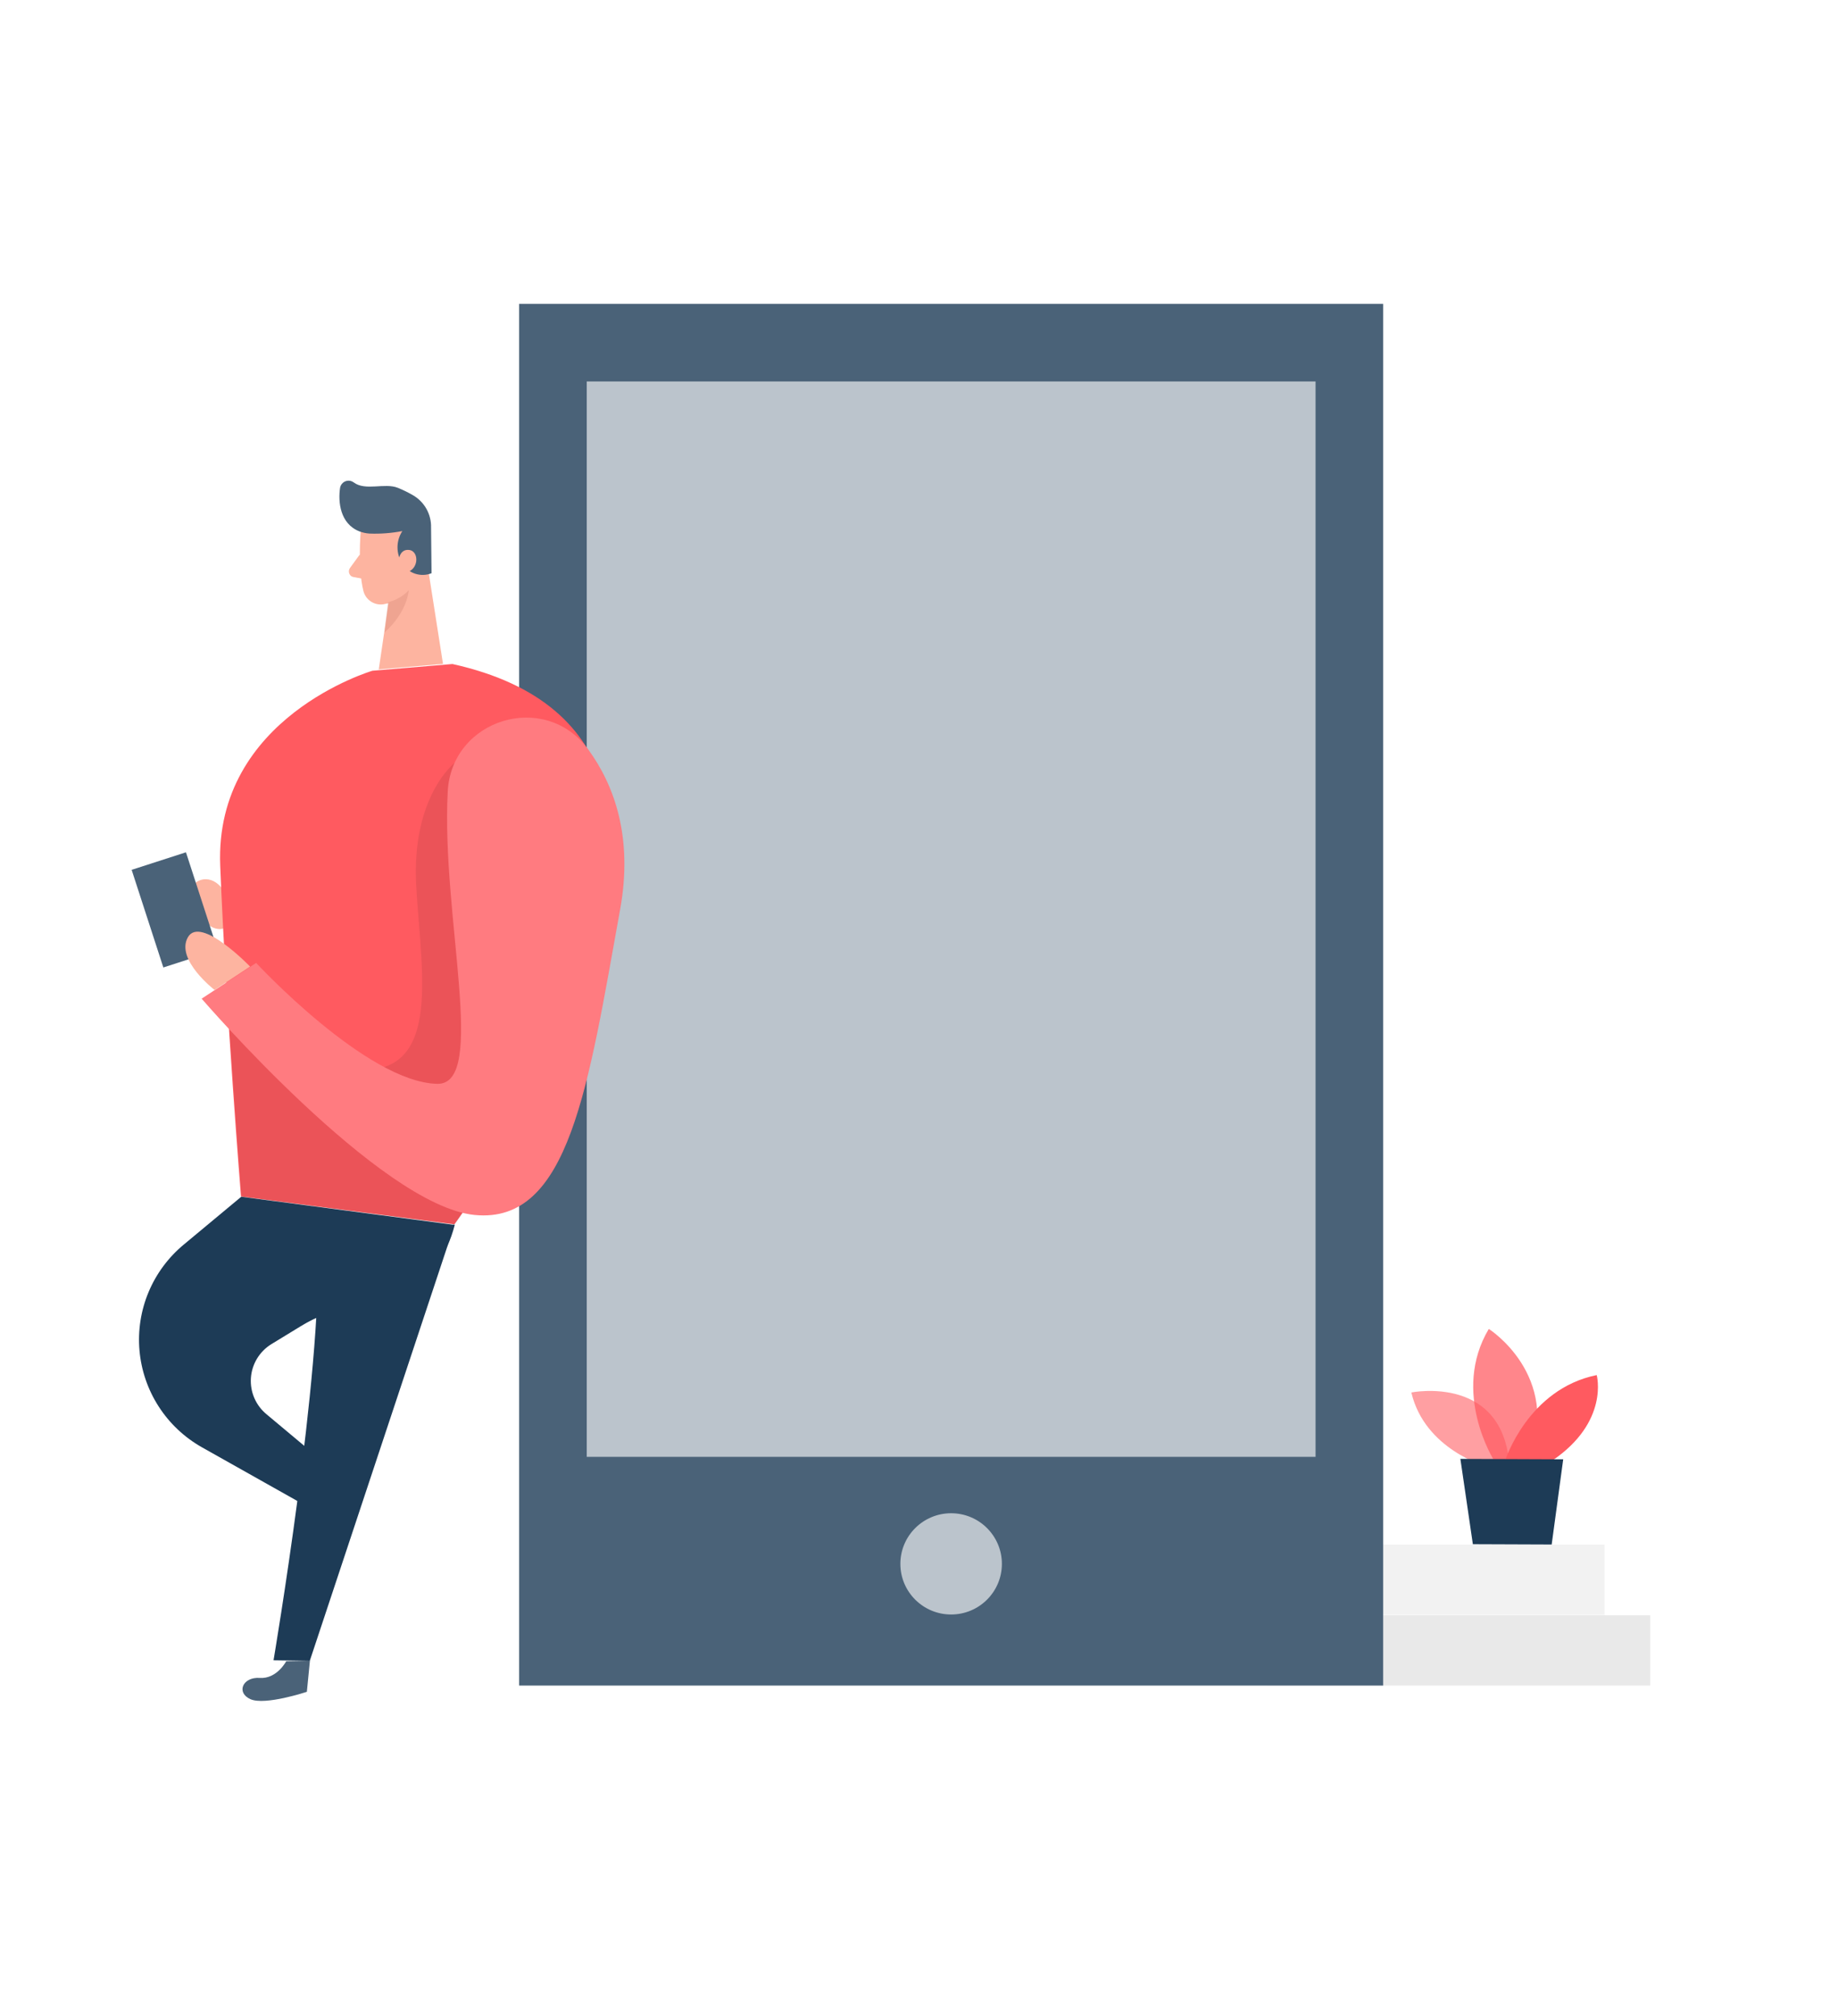
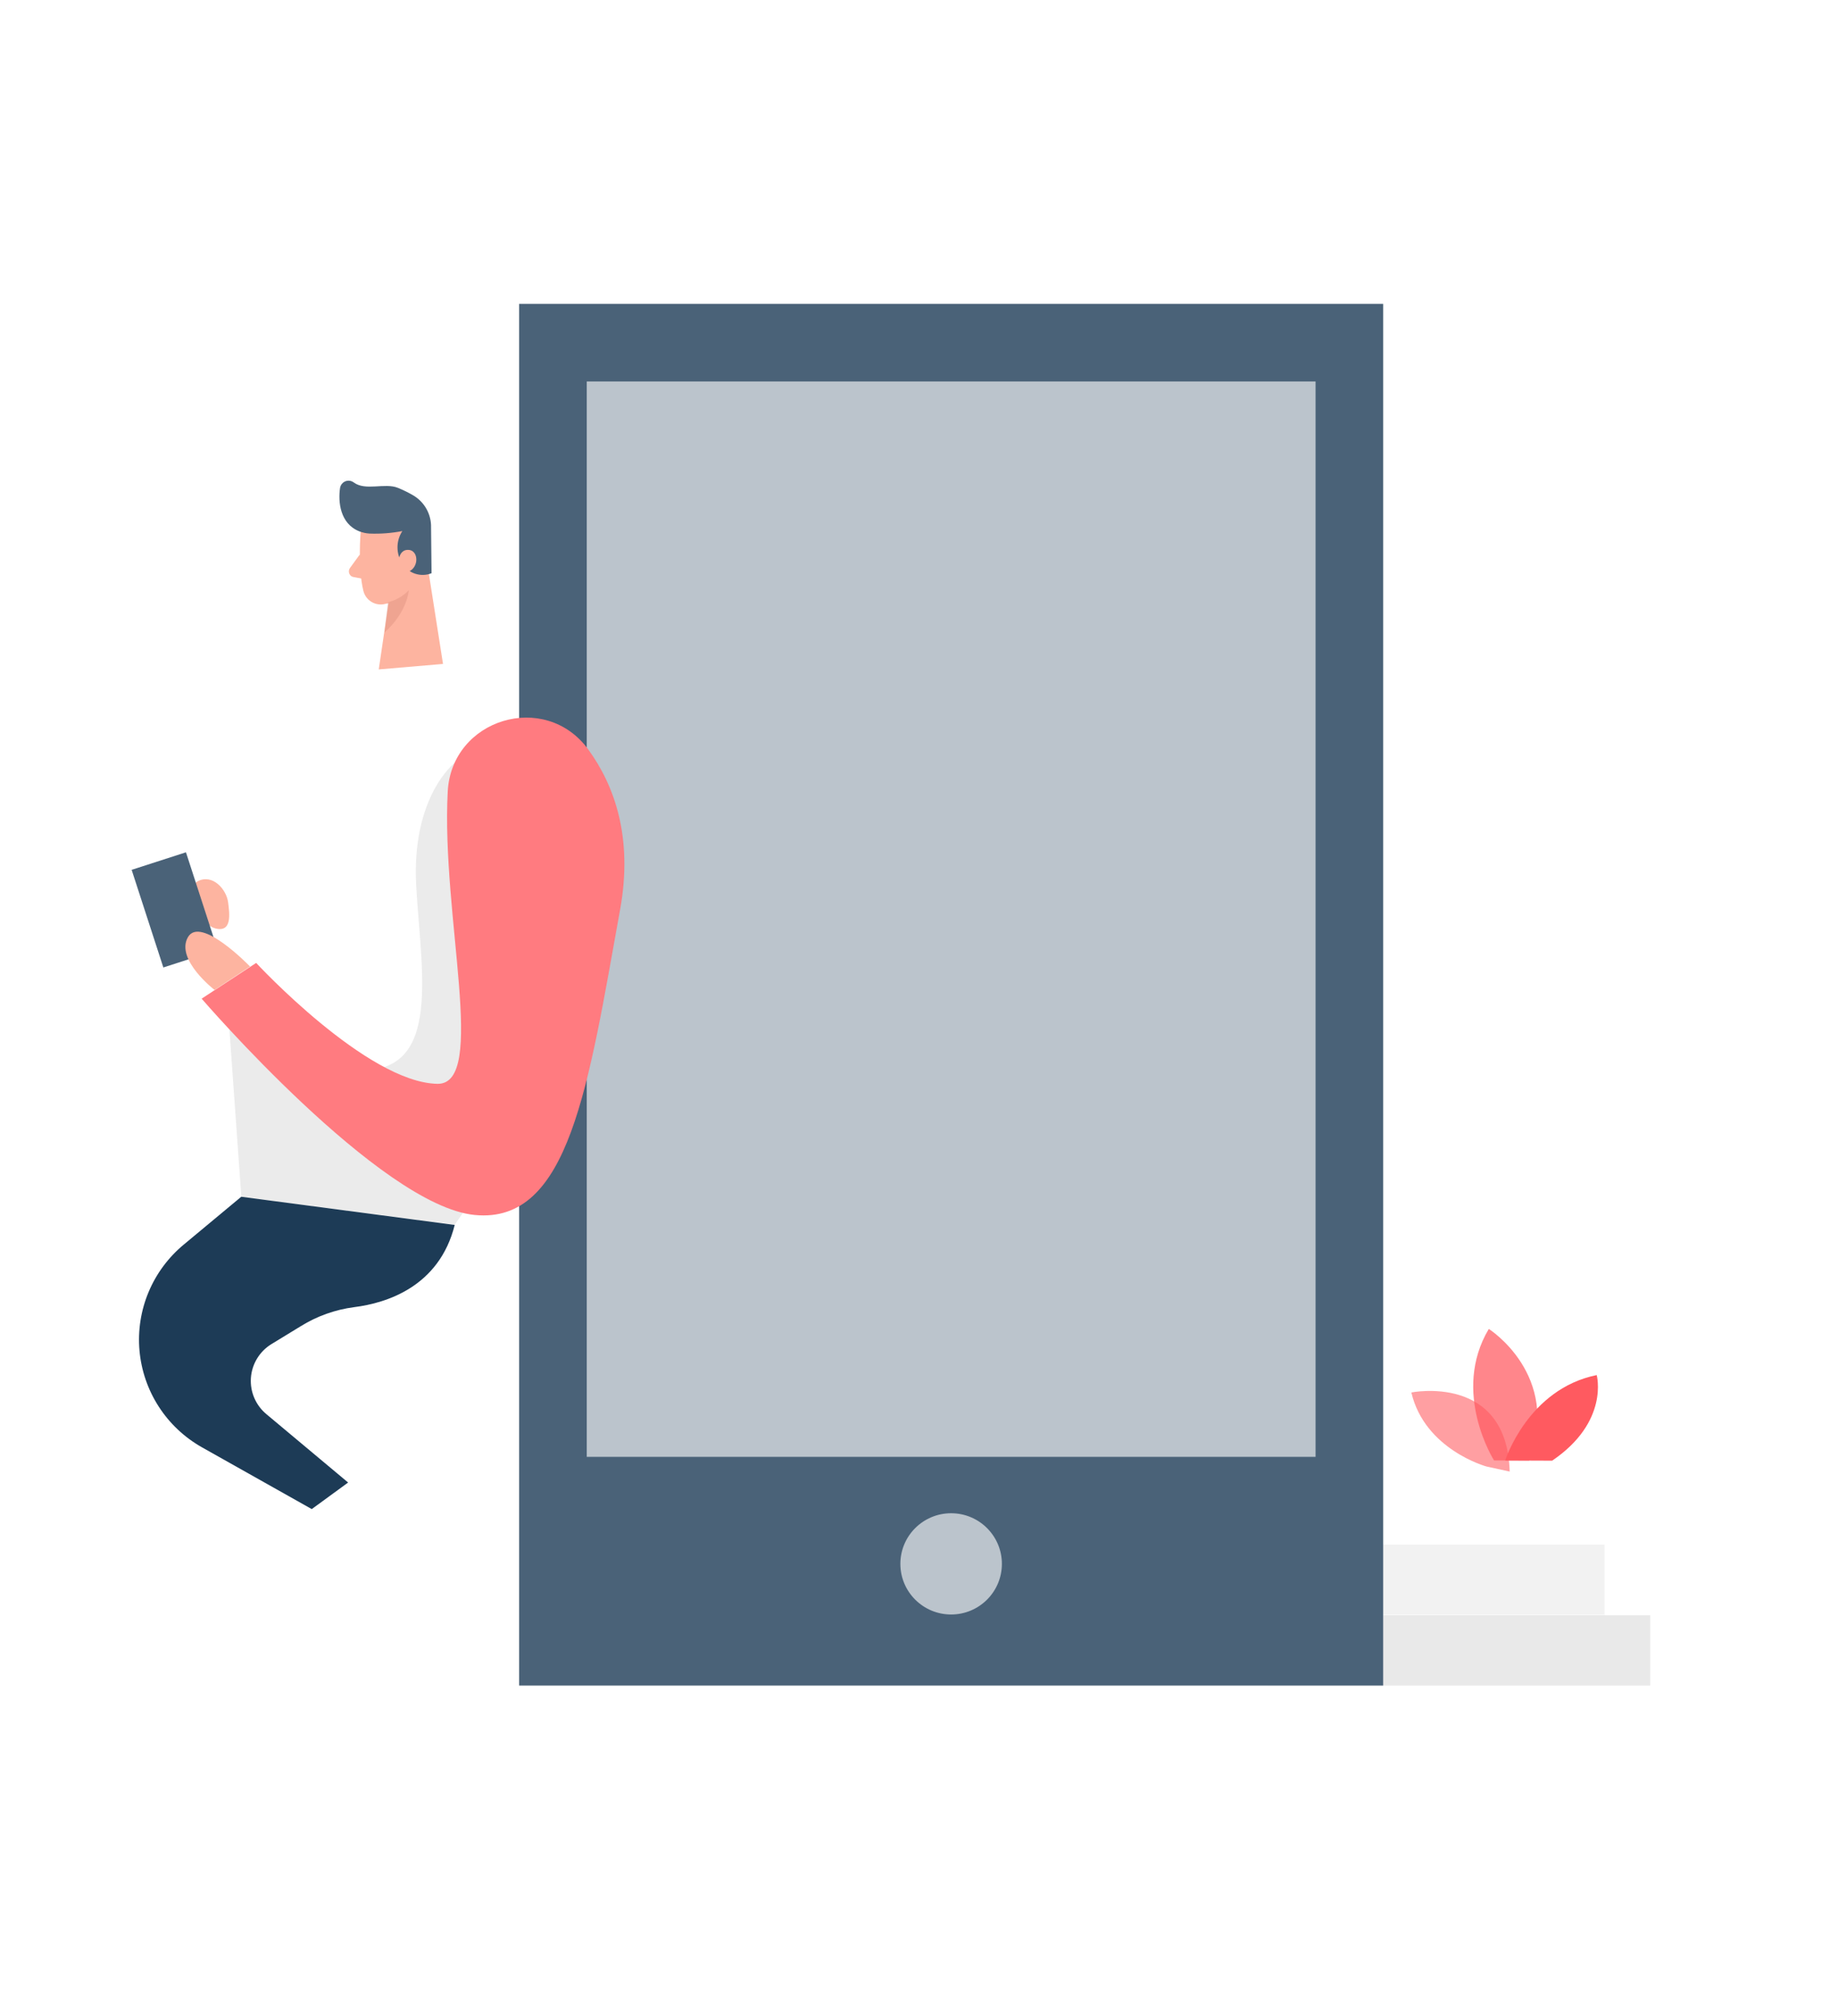
<svg xmlns="http://www.w3.org/2000/svg" width="320" height="351" viewBox="0 0 320 351" fill="none">
  <g filter="url(#filter0_d_2426_12090)">
    <path d="M20 242.212C20 164.706 98.472 28.551 154.915 17.581C211.359 6.611 300 51.929 300 180.235C300 308.541 139.316 326.547 90.508 326.547C41.701 326.547 20 288.757 20 242.212Z" fill="white" />
  </g>
  <g clip-path="url(#clip0_2426_12090)">
    <path d="M287.316 281.203H220.632V293.449H287.316V281.203Z" fill="#E9E9E9" />
    <path d="M279.363 268.895H220.632V281.14H279.363V268.895Z" fill="#F2F2F2" />
    <path opacity="0.58" d="M258.798 255.311C258.798 255.311 248.058 252.387 245.719 242.423C245.719 242.423 262.354 239.063 262.842 256.193L258.798 255.311Z" fill="#FF5A60" />
    <path opacity="0.73" d="M260.119 254.254C260.119 254.254 252.602 242.423 259.204 231.359C259.204 231.359 271.867 239.364 266.243 254.275L260.119 254.254Z" fill="#FF5A60" />
    <path d="M262.052 254.263C262.052 254.263 266.013 241.821 277.99 239.395C277.99 239.395 280.236 247.513 270.234 254.295L262.052 254.263Z" fill="#FF5A60" />
-     <path d="M254.255 253.984L256.428 268.843L270.151 268.895L272.158 254.057L254.255 253.984Z" fill="#1D3B56" />
    <path d="M240.812 52.91H90.385V293.447H240.812V52.91Z" fill="#E9E9E9" />
    <path d="M240.812 52.91H90.384V293.447H240.812V52.91Z" fill="#4A6278" />
    <path d="M229.044 66.41H102.154V253.631H229.044V66.41Z" fill="#BBC4CC" />
    <path d="M165.593 281.076C170.474 281.076 174.43 277.13 174.43 272.263C174.43 267.395 170.474 263.449 165.593 263.449C160.713 263.449 156.756 267.395 156.756 272.263C156.756 277.13 160.713 281.076 165.593 281.076Z" fill="#BBC4CC" />
    <path d="M31.208 159.439C30.854 161.896 33.672 160.673 35.169 160.652C35.99 160.652 36.635 161.388 37.425 161.616C40.481 162.456 39.951 158.983 39.722 157.127C39.442 154.845 37.04 152.098 34.451 153.404C33.689 153.878 33.09 154.572 32.736 155.395C32.164 156.482 31.708 157.625 31.374 158.806C31.303 159.013 31.247 159.224 31.208 159.439Z" fill="#FDB4A0" />
-     <path d="M49.828 289.217C49.828 289.217 48.196 292.328 45.222 292.12C42.249 291.913 41.064 294.692 43.611 295.822C46.158 296.952 53.425 294.536 53.425 294.536L53.956 289.145L49.828 289.217Z" fill="#4A6278" />
    <path d="M62.792 92.625C62.792 92.625 62.252 98.784 63.27 102.89C63.371 103.286 63.549 103.659 63.795 103.987C64.04 104.314 64.348 104.591 64.7 104.8C65.052 105.009 65.443 105.146 65.849 105.205C66.254 105.263 66.668 105.241 67.065 105.14C68.368 104.887 69.569 104.262 70.523 103.342C71.477 102.422 72.143 101.245 72.44 99.955L74.312 94.553C74.582 93.43 74.493 92.251 74.059 91.18C73.625 90.11 72.866 89.201 71.889 88.581C68.396 86.134 62.938 88.861 62.792 92.625Z" fill="#FDB4A0" />
    <path d="M73.989 95.566L77.129 115.589L65.942 116.543L68.147 101.58L73.989 95.566Z" fill="#FDB4A0" />
    <path d="M64.331 92.891C66.247 92.965 68.166 92.819 70.049 92.456C69.498 93.298 69.205 94.281 69.205 95.286C69.205 96.291 69.498 97.275 70.049 98.117C70.562 98.95 71.353 99.575 72.283 99.882C73.213 100.189 74.222 100.159 75.132 99.797L75.049 91.854C75.081 90.725 74.808 89.608 74.26 88.619C73.711 87.631 72.907 86.807 71.93 86.234C71.075 85.737 70.186 85.3 69.269 84.928C66.982 84.005 63.613 85.529 61.565 83.974C61.408 83.858 61.23 83.775 61.04 83.727C60.851 83.68 60.654 83.671 60.461 83.7C60.268 83.729 60.082 83.795 59.915 83.896C59.748 83.996 59.602 84.128 59.486 84.285C59.342 84.481 59.246 84.709 59.205 84.949C58.841 87.365 59.205 91.17 62.542 92.497C63.114 92.72 63.718 92.853 64.331 92.891Z" fill="#4A6278" />
    <path d="M69.373 97.93C69.373 97.93 69.373 95.545 71.213 95.742C73.053 95.939 72.96 99.371 70.517 99.682L69.373 97.93Z" fill="#FDB4A0" />
    <path d="M62.647 96.523L60.921 98.898C60.775 99.113 60.715 99.376 60.753 99.633C60.792 99.891 60.926 100.124 61.129 100.287C61.246 100.372 61.381 100.429 61.524 100.453L63.905 100.909L62.647 96.523Z" fill="#FDB4A0" />
    <path opacity="0.31" d="M67.533 104.839C68.92 104.517 70.181 103.796 71.161 102.766C71.161 102.766 70.995 106.467 66.94 110.128L67.533 104.839Z" fill="#CE8172" />
-     <path d="M78.772 115.602L64.841 116.773C64.841 116.773 37.3 124.861 38.34 150.711C39.379 176.56 41.958 208.31 41.958 208.31L79.105 213.152C79.105 213.152 140.881 129.371 78.772 115.602Z" fill="#FF5A60" />
    <path opacity="0.08" d="M79.156 132.812C79.156 132.812 71.546 138.681 72.471 154.411C73.397 170.14 77.139 188.016 60.869 186.202C44.598 184.387 39.94 179.224 39.94 179.224L42.02 208.381L79.167 213.223L82.504 208.381C82.504 208.381 106.738 154.701 79.156 132.812Z" fill="black" />
    <path d="M41.999 208.352L32.029 216.647C29.334 218.87 27.221 221.713 25.872 224.932C24.523 228.15 23.979 231.647 24.285 235.122C24.592 238.597 25.741 241.945 27.634 244.879C29.526 247.813 32.104 250.244 35.148 251.963L54.277 262.726L60.609 258.101L46.417 246.229C45.491 245.469 44.759 244.499 44.283 243.4C43.807 242.302 43.601 241.105 43.681 239.911C43.761 238.717 44.126 237.559 44.745 236.534C45.364 235.508 46.218 234.645 47.239 234.015L52.333 230.904C55.175 229.133 58.367 227.994 61.69 227.565C67.211 226.87 76.464 224.06 79.167 213.256L41.999 208.352Z" fill="#1D3B56" />
    <path d="M77.95 137.831C78.605 125.108 94.897 120.204 102.403 130.459C107.009 136.773 110.221 145.846 107.975 158.289C102.403 189.074 99.149 213.14 82.649 211.522C66.15 209.905 35.106 173.863 35.106 173.863L44.598 167.641C44.598 167.641 63.873 188.472 76.162 188.69C84.905 188.804 76.806 159.502 77.95 137.831Z" fill="#FF7B80" />
    <path d="M32.376 148.38L22.92 151.434L28.438 168.431L37.894 165.377L32.376 148.38Z" fill="#4A6278" />
    <path d="M37.362 172.349C37.362 172.349 30.521 167.082 32.704 163.183C34.888 159.285 43.538 168.274 43.538 168.274L37.362 172.349Z" fill="#FDB4A0" />
-     <path d="M79.146 213.191L53.934 289.143L47.623 289.05C47.623 289.05 56.211 238.367 55.286 217.08L79.146 213.191Z" fill="#1D3B56" />
  </g>
  <defs>
    <filter id="filter0_d_2426_12090" x="0" y="0" width="320" height="350.547" filterUnits="userSpaceOnUse" color-interpolation-filters="sRGB">
      <feFlood flood-opacity="0" result="BackgroundImageFix" />
      <feColorMatrix in="SourceAlpha" type="matrix" values="0 0 0 0 0 0 0 0 0 0 0 0 0 0 0 0 0 0 127 0" result="hardAlpha" />
      <feOffset dy="4" />
      <feGaussianBlur stdDeviation="10" />
      <feComposite in2="hardAlpha" operator="out" />
      <feColorMatrix type="matrix" values="0 0 0 0 0 0 0 0 0 0 0 0 0 0 0 0 0 0 0.05 0" />
      <feBlend mode="normal" in2="BackgroundImageFix" result="effect1_dropShadow_2426_12090" />
      <feBlend mode="normal" in="SourceGraphic" in2="effect1_dropShadow_2426_12090" result="shape" />
    </filter>
    <clipPath id="clip0_2426_12090">
      <rect width="280" height="254.545" fill="white" transform="translate(20 52.91)" />
    </clipPath>
  </defs>
</svg>